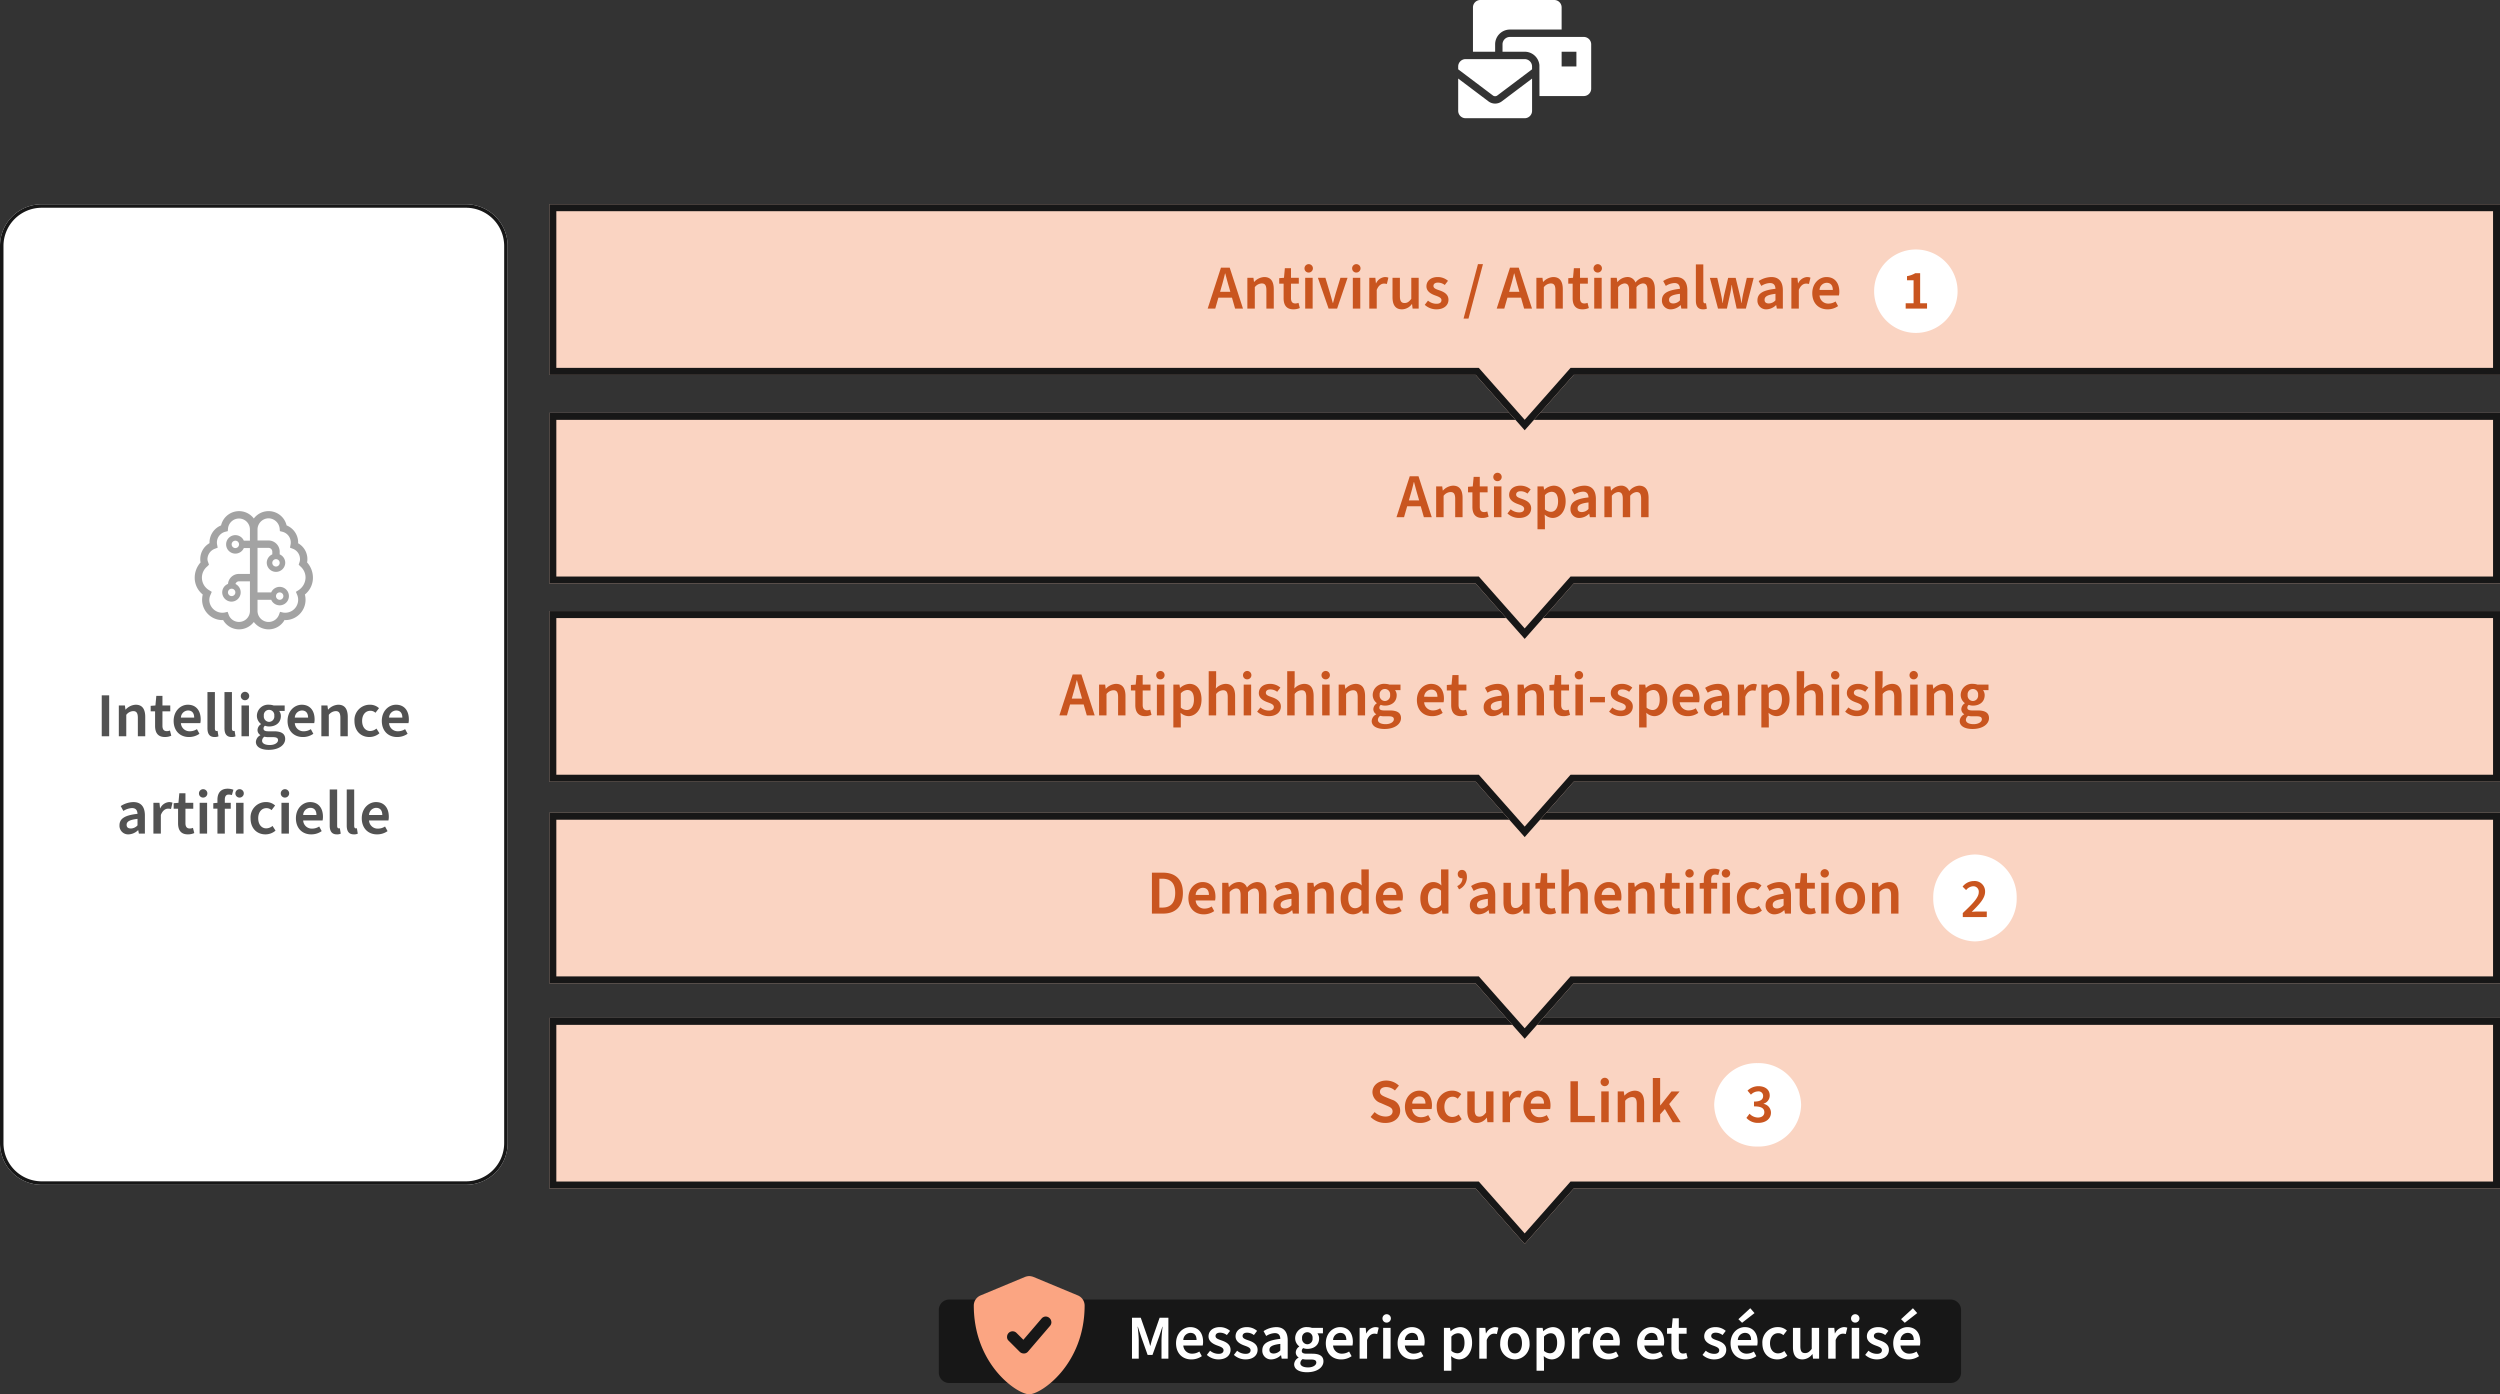
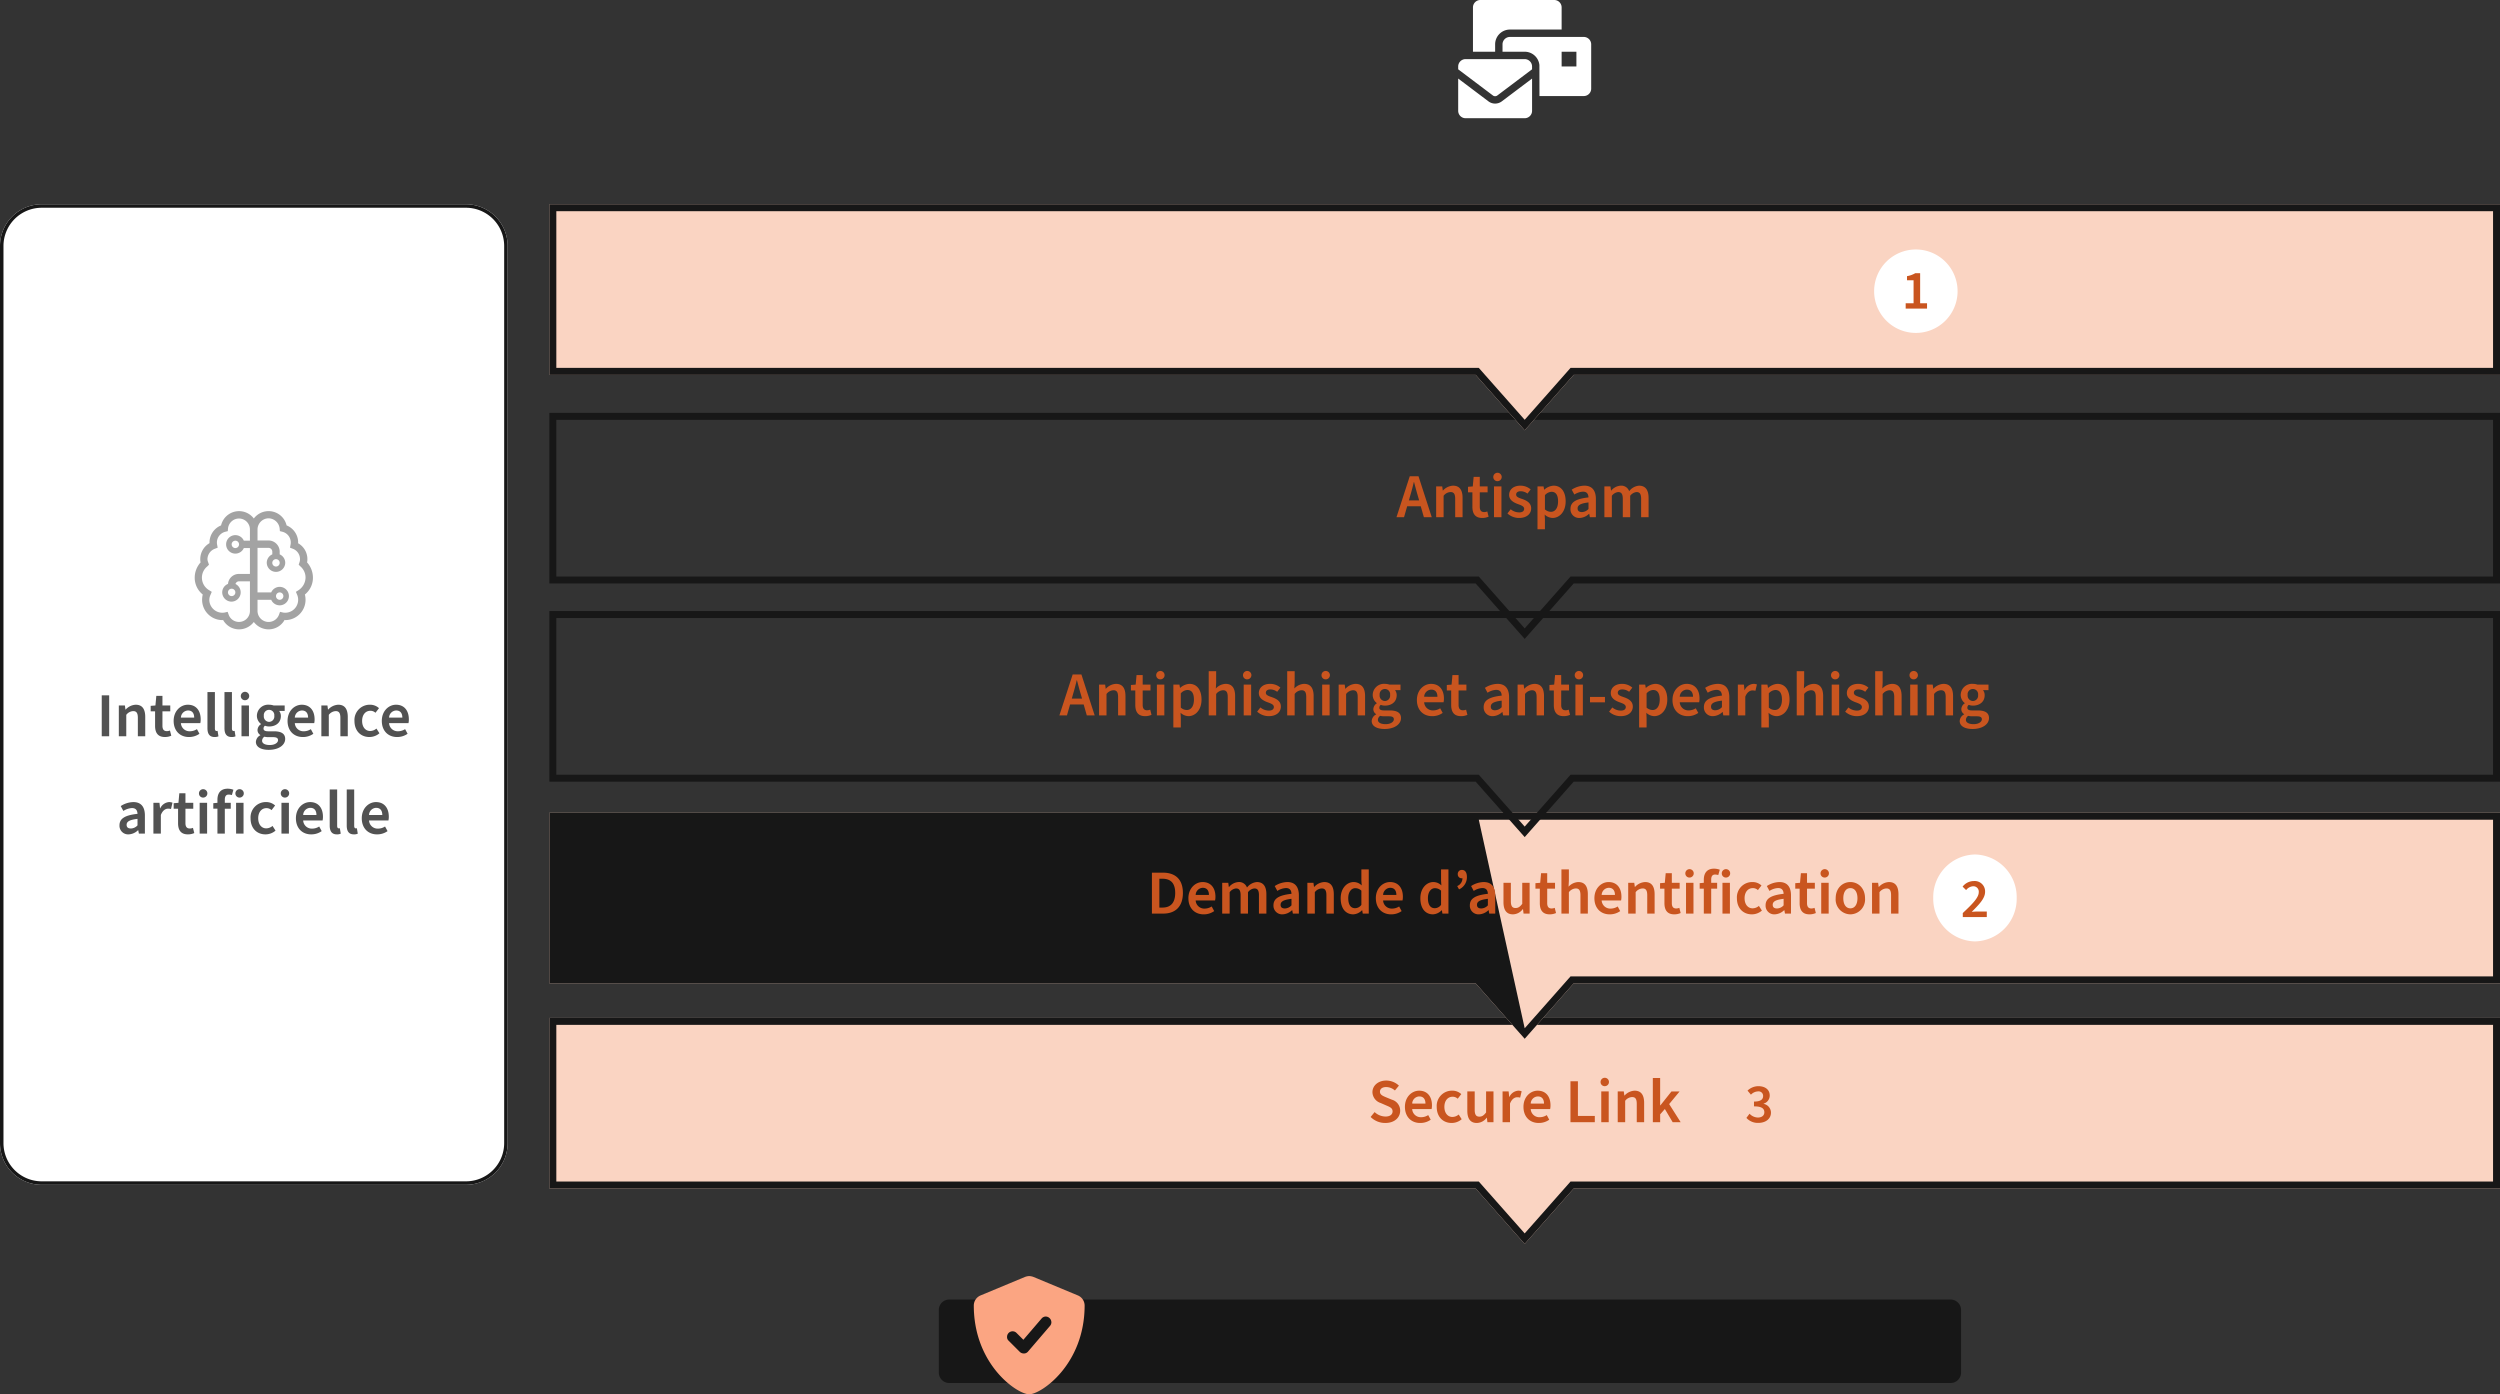
<svg xmlns="http://www.w3.org/2000/svg" width="719" height="401" viewBox="0 0 719 401">
  <rect x="0" y="0" width="719" height="401" fill="#333333" stroke="none" />
  <g transform="translate(-3765 14760.75)">
    <path d="M3,0H291a3,3,0,0,1,3,3V21a3,3,0,0,1-3,3H3a3,3,0,0,1-3-3V3A3,3,0,0,1,3,0Z" transform="translate(4035 -14387)" fill="#171717" />
    <path d="M266.4,49.056H0V0H561V49.056H294.593L280.5,65Z" transform="translate(3923 -14468)" fill="#fad4c2" />
    <path d="M280.5,61.98l13.191-14.925H559V2H2V47.056H267.3L280.5,61.98m0,3.02L266.4,49.056H0V0H561V49.056H294.593Z" transform="translate(3923 -14468)" fill="#171717" />
    <path d="M266.4,49.056H0V0H561V49.056H294.593L280.5,65Z" transform="translate(3923 -14527)" fill="#fad4c2" />
-     <path d="M280.5,61.98l13.191-14.925H559V2H2V47.056H267.3L280.5,61.98m0,3.02L266.4,49.056H0V0H561V49.056H294.593Z" transform="translate(3923 -14527)" fill="#171717" />
-     <path d="M266.4,49.056H0V0H561V49.056H294.593L280.5,65Z" transform="translate(3923 -14585)" fill="#fad4c2" />
+     <path d="M280.5,61.98l13.191-14.925H559V2H2H267.3L280.5,61.98m0,3.02L266.4,49.056H0V0H561V49.056H294.593Z" transform="translate(3923 -14527)" fill="#171717" />
    <path d="M280.5,61.98l13.191-14.925H559V2H2V47.056H267.3L280.5,61.98m0,3.02L266.4,49.056H0V0H561V49.056H294.593Z" transform="translate(3923 -14585)" fill="#171717" />
-     <path d="M266.4,49.056H0V0H561V49.056H294.593L280.5,65Z" transform="translate(3923 -14642)" fill="#fad4c2" />
    <path d="M280.5,61.98l13.191-14.925H559V2H2V47.056H267.3L280.5,61.98m0,3.02L266.4,49.056H0V0H561V49.056H294.593Z" transform="translate(3923 -14642)" fill="#171717" />
    <path d="M266.4,49.056H0V0H561V49.056H294.593L280.5,65Z" transform="translate(3923 -14702)" fill="#fad4c2" />
    <path d="M280.5,61.98l13.191-14.925H559V2H2V47.056H267.3L280.5,61.98m0,3.02L266.4,49.056H0V0H561V49.056H294.593Z" transform="translate(3923 -14702)" fill="#171717" />
    <path d="M12,0H134a12,12,0,0,1,12,12V270a12,12,0,0,1-12,12H12A12,12,0,0,1,0,270V12A12,12,0,0,1,12,0Z" transform="translate(3765 -14702)" fill="#fff" />
    <path d="M12,1A11,11,0,0,0,1,12V270a11,11,0,0,0,11,11H134a11,11,0,0,0,11-11V12A11,11,0,0,0,134,1H12m0-1H134a12,12,0,0,1,12,12V270a12,12,0,0,1-12,12H12A12,12,0,0,1,0,270V12A12,12,0,0,1,12,0Z" transform="translate(3765 -14702)" fill="#171717" />
    <path d="M237.441,18.216c2.664,0,4.248-1.6,4.248-3.51a3.273,3.273,0,0,0-2.376-3.186l-1.584-.648c-.972-.414-1.854-.738-1.854-1.638,0-.846.7-1.35,1.8-1.35a3.859,3.859,0,0,1,2.5.99l1.152-1.4a5.314,5.314,0,0,0-3.654-1.458c-2.3,0-3.96,1.458-3.96,3.348a3.365,3.365,0,0,0,2.376,3.114l1.6.7c1.062.45,1.818.756,1.818,1.692,0,.9-.72,1.494-2.016,1.494a4.646,4.646,0,0,1-3.15-1.278l-1.152,1.4A5.884,5.884,0,0,0,237.441,18.216Zm9.972,0a5.142,5.142,0,0,0,3.06-.936l-.72-1.332a3.712,3.712,0,0,1-2.052.612,2.47,2.47,0,0,1-2.556-2.34h5.58a4.759,4.759,0,0,0,.108-1.08c0-2.484-1.3-4.212-3.69-4.212-2.07,0-4.086,1.764-4.086,4.644C243.057,16.524,244.965,18.216,247.413,18.216Zm-2.268-5.58a2.113,2.113,0,0,1,2.052-2.052c1.152,0,1.764.756,1.764,2.052Zm11.34,5.58a4.4,4.4,0,0,0,2.9-1.08l-.864-1.35a2.852,2.852,0,0,1-1.818.7c-1.35,0-2.3-1.152-2.3-2.9,0-1.764.972-2.916,2.376-2.916a2.084,2.084,0,0,1,1.458.576l1.026-1.332a3.758,3.758,0,0,0-2.592-.99A4.392,4.392,0,0,0,252.2,13.59C252.2,16.524,254.073,18.216,256.485,18.216Zm7.236,0a3.576,3.576,0,0,0,2.844-1.512h.054l.162,1.3h1.746V9.144H266.4v6.048c-.648.846-1.152,1.206-1.926,1.206-.936,0-1.35-.54-1.35-1.98V9.144H261v5.544C261,16.92,261.831,18.216,263.721,18.216ZM271.137,18h2.142V12.636c.522-1.35,1.368-1.818,2.07-1.818a2.929,2.929,0,0,1,.846.108l.432-1.818a2.526,2.526,0,0,0-1.008-.18,3.073,3.073,0,0,0-2.52,1.8h-.054l-.162-1.584h-1.746Zm10.368.216a5.142,5.142,0,0,0,3.06-.936l-.72-1.332a3.712,3.712,0,0,1-2.052.612,2.47,2.47,0,0,1-2.556-2.34h5.58a4.759,4.759,0,0,0,.108-1.08c0-2.484-1.3-4.212-3.69-4.212-2.07,0-4.086,1.764-4.086,4.644C277.149,16.524,279.057,18.216,281.505,18.216Zm-2.268-5.58a2.113,2.113,0,0,1,2.052-2.052c1.152,0,1.764.756,1.764,2.052ZM290.667,18h7V16.2h-4.86V6.228h-2.142Zm8.856,0h2.142V9.144h-2.142ZM300.6,7.632a1.208,1.208,0,1,0-1.278-1.206A1.182,1.182,0,0,0,300.6,7.632ZM304.257,18H306.4V11.844a2.649,2.649,0,0,1,1.98-1.08c.936,0,1.35.522,1.35,1.962V18h2.124V12.456c0-2.232-.828-3.528-2.736-3.528a4.176,4.176,0,0,0-2.9,1.4h-.054L306,9.144h-1.746Zm10.1,0h2.106V15.732l1.35-1.53,2.25,3.8h2.3l-3.312-5.22,3.006-3.636h-2.34l-3.186,4h-.072V5.292h-2.106Z" transform="translate(3926 -14456)" fill="#c9551f" />
    <path d="M170.292,18h3.258c3.492,0,5.652-2.016,5.652-5.94,0-3.906-2.16-5.832-5.76-5.832h-3.15Zm2.142-1.728v-8.3h.864c2.34,0,3.69,1.206,3.69,4.086,0,2.9-1.35,4.212-3.69,4.212Zm12.708,1.944a5.142,5.142,0,0,0,3.06-.936l-.72-1.332a3.712,3.712,0,0,1-2.052.612,2.47,2.47,0,0,1-2.556-2.34h5.58a4.759,4.759,0,0,0,.108-1.08c0-2.484-1.3-4.212-3.69-4.212-2.07,0-4.086,1.764-4.086,4.644C180.786,16.524,182.694,18.216,185.142,18.216Zm-2.268-5.58a2.113,2.113,0,0,1,2.052-2.052c1.152,0,1.764.756,1.764,2.052ZM190.506,18h2.142V11.844a2.65,2.65,0,0,1,1.818-1.08c.9,0,1.332.522,1.332,1.962V18h2.124V11.844a2.65,2.65,0,0,1,1.818-1.08c.918,0,1.332.522,1.332,1.962V18h2.142V12.456c0-2.232-.864-3.528-2.736-3.528a3.98,3.98,0,0,0-2.844,1.584,2.4,2.4,0,0,0-2.448-1.584,3.838,3.838,0,0,0-2.718,1.422h-.054l-.162-1.206h-1.746Zm17.37.216a4.122,4.122,0,0,0,2.7-1.188h.072l.18.972h1.728V12.762c0-2.466-1.116-3.834-3.312-3.834a6.913,6.913,0,0,0-3.636,1.152l.756,1.4a4.981,4.981,0,0,1,2.484-.828c1.188,0,1.548.756,1.584,1.656-3.636.4-5.184,1.368-5.184,3.312A2.485,2.485,0,0,0,207.876,18.216Zm.648-1.692c-.72,0-1.224-.288-1.224-1.044,0-.9.72-1.44,3.132-1.728v1.872A2.637,2.637,0,0,1,208.524,16.524ZM215,18h2.142V11.844a2.649,2.649,0,0,1,1.98-1.08c.936,0,1.35.522,1.35,1.962V18H222.6V12.456c0-2.232-.828-3.528-2.736-3.528a4.176,4.176,0,0,0-2.9,1.4h-.054l-.162-1.188H215Zm13.212.216a3.678,3.678,0,0,0,2.484-1.17h.072l.162.954h1.728V5.292h-2.124V8.478l.09,1.422a3.253,3.253,0,0,0-2.3-.972c-1.944,0-3.744,1.764-3.744,4.662C224.58,16.506,226,18.216,228.216,18.216Zm.522-1.764c-1.26,0-1.98-.99-1.98-2.9,0-1.818.918-2.862,2.016-2.862a2.5,2.5,0,0,1,1.764.72V15.48A2.245,2.245,0,0,1,228.738,16.452Zm10.314,1.764a5.142,5.142,0,0,0,3.06-.936l-.72-1.332a3.712,3.712,0,0,1-2.052.612,2.47,2.47,0,0,1-2.556-2.34h5.58a4.759,4.759,0,0,0,.108-1.08c0-2.484-1.3-4.212-3.69-4.212-2.07,0-4.086,1.764-4.086,4.644C234.7,16.524,236.6,18.216,239.052,18.216Zm-2.268-5.58a2.113,2.113,0,0,1,2.052-2.052c1.152,0,1.764.756,1.764,2.052Zm14.346,5.58a3.678,3.678,0,0,0,2.484-1.17h.072l.162.954h1.728V5.292h-2.124V8.478l.09,1.422a3.253,3.253,0,0,0-2.3-.972c-1.944,0-3.744,1.764-3.744,4.662C247.494,16.506,248.916,18.216,251.13,18.216Zm.522-1.764c-1.26,0-1.98-.99-1.98-2.9,0-1.818.918-2.862,2.016-2.862a2.5,2.5,0,0,1,1.764.72V15.48A2.245,2.245,0,0,1,251.652,16.452Zm6.966-5.418a3.815,3.815,0,0,0,2.268-3.564c0-1.278-.5-2.034-1.44-2.034a1.16,1.16,0,0,0-1.188,1.278,1.12,1.12,0,0,0,1.188,1.134.5.5,0,0,0,.162-.018,2.433,2.433,0,0,1-1.512,2.25Zm5.742,7.182a4.122,4.122,0,0,0,2.7-1.188h.072l.18.972h1.728V12.762c0-2.466-1.116-3.834-3.312-3.834a6.914,6.914,0,0,0-3.636,1.152l.756,1.4a4.981,4.981,0,0,1,2.484-.828c1.188,0,1.548.756,1.584,1.656-3.636.4-5.184,1.368-5.184,3.312A2.485,2.485,0,0,0,264.36,18.216Zm.648-1.692c-.72,0-1.224-.288-1.224-1.044,0-.9.72-1.44,3.132-1.728v1.872A2.637,2.637,0,0,1,265.008,16.524Zm9.108,1.692A3.576,3.576,0,0,0,276.96,16.7h.054l.162,1.3h1.746V9.144H276.8v6.048c-.648.846-1.152,1.206-1.926,1.206-.936,0-1.35-.54-1.35-1.98V9.144H271.4v5.544C271.4,16.92,272.226,18.216,274.116,18.216Zm10.566,0a4.484,4.484,0,0,0,1.836-.378l-.378-1.494a2.382,2.382,0,0,1-.918.18c-.828,0-1.242-.5-1.242-1.53V10.836h2.25V9.144h-2.25V6.39h-1.764l-.252,2.754-1.368.108v1.584h1.26v4.158C281.856,16.92,282.612,18.216,284.682,18.216ZM288.066,18h2.142V11.844a2.649,2.649,0,0,1,1.98-1.08c.936,0,1.35.522,1.35,1.962V18h2.124V12.456c0-2.232-.828-3.528-2.736-3.528a4.047,4.047,0,0,0-2.808,1.332l.09-1.692V5.292h-2.142Zm13.842.216a5.142,5.142,0,0,0,3.06-.936l-.72-1.332a3.712,3.712,0,0,1-2.052.612,2.47,2.47,0,0,1-2.556-2.34h5.58a4.759,4.759,0,0,0,.108-1.08c0-2.484-1.3-4.212-3.69-4.212-2.07,0-4.086,1.764-4.086,4.644C297.552,16.524,299.46,18.216,301.908,18.216Zm-2.268-5.58a2.113,2.113,0,0,1,2.052-2.052c1.152,0,1.764.756,1.764,2.052ZM307.272,18h2.142V11.844a2.649,2.649,0,0,1,1.98-1.08c.936,0,1.35.522,1.35,1.962V18h2.124V12.456c0-2.232-.828-3.528-2.736-3.528a4.176,4.176,0,0,0-2.9,1.4h-.054l-.162-1.188h-1.746Zm13.248.216a4.484,4.484,0,0,0,1.836-.378l-.378-1.494a2.382,2.382,0,0,1-.918.18c-.828,0-1.242-.5-1.242-1.53V10.836h2.25V9.144h-2.25V6.39h-1.764L317.8,9.144l-1.368.108v1.584h1.26v4.158C317.694,16.92,318.45,18.216,320.52,18.216ZM323.9,18h2.142V9.144H323.9Zm1.08-10.368a1.208,1.208,0,1,0-1.278-1.206A1.182,1.182,0,0,0,324.984,7.632ZM329.016,18h2.124V10.836h1.71V9.144h-1.71v-.9c0-1.008.378-1.476,1.116-1.476a3.464,3.464,0,0,1,.918.144l.432-1.53a4.823,4.823,0,0,0-1.638-.306c-2.106,0-2.952,1.368-2.952,3.2v.864l-1.188.108v1.584h1.188Zm5.364,0h2.142V9.144H334.38Zm1.08-10.368a1.208,1.208,0,1,0-1.278-1.206A1.182,1.182,0,0,0,335.46,7.632Zm7.362,10.584a4.4,4.4,0,0,0,2.9-1.08l-.864-1.35a2.852,2.852,0,0,1-1.818.7c-1.35,0-2.3-1.152-2.3-2.9,0-1.764.972-2.916,2.376-2.916a2.084,2.084,0,0,1,1.458.576l1.026-1.332A3.759,3.759,0,0,0,343,8.928a4.392,4.392,0,0,0-4.464,4.662C338.538,16.524,340.41,18.216,342.822,18.216Zm6.588,0a4.122,4.122,0,0,0,2.7-1.188h.072l.18.972h1.728V12.762c0-2.466-1.116-3.834-3.312-3.834a6.914,6.914,0,0,0-3.636,1.152l.756,1.4a4.981,4.981,0,0,1,2.484-.828c1.188,0,1.548.756,1.584,1.656-3.636.4-5.184,1.368-5.184,3.312A2.485,2.485,0,0,0,349.41,18.216Zm.648-1.692c-.72,0-1.224-.288-1.224-1.044,0-.9.72-1.44,3.132-1.728v1.872A2.637,2.637,0,0,1,350.058,16.524Zm9.342,1.692a4.484,4.484,0,0,0,1.836-.378l-.378-1.494a2.382,2.382,0,0,1-.918.18c-.828,0-1.242-.5-1.242-1.53V10.836h2.25V9.144H358.7V6.39h-1.764l-.252,2.754-1.368.108v1.584h1.26v4.158C356.574,16.92,357.33,18.216,359.4,18.216ZM362.784,18h2.142V9.144h-2.142Zm1.08-10.368a1.208,1.208,0,1,0-1.278-1.206A1.182,1.182,0,0,0,363.864,7.632Zm7.308,10.584a4.283,4.283,0,0,0,4.212-4.626c0-2.952-2.016-4.662-4.212-4.662-2.214,0-4.23,1.71-4.23,4.662A4.286,4.286,0,0,0,371.172,18.216Zm0-1.728c-1.278,0-2.034-1.152-2.034-2.9,0-1.764.756-2.916,2.034-2.916s2.034,1.152,2.034,2.916C373.206,15.336,372.45,16.488,371.172,16.488ZM377.4,18h2.142V11.844a2.649,2.649,0,0,1,1.98-1.08c.936,0,1.35.522,1.35,1.962V18H385V12.456c0-2.232-.828-3.528-2.736-3.528a4.176,4.176,0,0,0-2.9,1.4h-.054l-.162-1.188H377.4Z" transform="translate(3926 -14516)" fill="#c9551f" />
    <path d="M147.639,11.772c.378-1.242.72-2.574,1.026-3.87h.072c.342,1.278.684,2.628,1.062,3.87l.4,1.4h-2.952ZM143.679,18h2.178l.9-3.15h3.906l.9,3.15h2.268L150.015,6.228H147.5Zm11.412,0h2.142V11.844a2.649,2.649,0,0,1,1.98-1.08c.936,0,1.35.522,1.35,1.962V18h2.124V12.456c0-2.232-.828-3.528-2.736-3.528a4.176,4.176,0,0,0-2.9,1.4H157l-.162-1.188h-1.746Zm13.248.216a4.484,4.484,0,0,0,1.836-.378l-.378-1.494a2.382,2.382,0,0,1-.918.18c-.828,0-1.242-.5-1.242-1.53V10.836h2.25V9.144h-2.25V6.39h-1.764l-.252,2.754-1.368.108v1.584h1.26v4.158C165.513,16.92,166.269,18.216,168.339,18.216ZM171.723,18h2.142V9.144h-2.142ZM172.8,7.632a1.208,1.208,0,1,0-1.278-1.206A1.182,1.182,0,0,0,172.8,7.632Zm3.654,13.842H178.6V18.72l-.072-1.476a3.5,3.5,0,0,0,2.268.972c1.962,0,3.762-1.746,3.762-4.77,0-2.736-1.278-4.518-3.474-4.518a4.353,4.353,0,0,0-2.664,1.152h-.054l-.162-.936h-1.746Zm3.87-5.022a2.666,2.666,0,0,1-1.728-.7V11.664a2.689,2.689,0,0,1,1.89-.972c1.314,0,1.89,1.026,1.89,2.772C182.379,15.444,181.479,16.452,180.327,16.452Zm6.3,1.548h2.142V11.844a2.649,2.649,0,0,1,1.98-1.08c.936,0,1.35.522,1.35,1.962V18h2.124V12.456c0-2.232-.828-3.528-2.736-3.528a4.047,4.047,0,0,0-2.808,1.332l.09-1.692V5.292h-2.142Zm10.062,0h2.142V9.144h-2.142Zm1.08-10.368a1.208,1.208,0,1,0-1.278-1.206A1.182,1.182,0,0,0,197.769,7.632Zm6.138,10.584c2.25,0,3.474-1.224,3.474-2.754s-1.206-2.232-2.574-2.7c-1.116-.378-1.746-.63-1.746-1.278,0-.522.4-.954,1.278-.954a3.225,3.225,0,0,1,1.98.684l.918-1.206a4.47,4.47,0,0,0-2.952-1.08c-1.98,0-3.24,1.116-3.24,2.664,0,1.4,1.188,2.142,2.466,2.61.99.36,1.854.648,1.854,1.386,0,.594-.45,1.026-1.386,1.026a3.779,3.779,0,0,1-2.484-.9l-.936,1.206A4.931,4.931,0,0,0,203.907,18.216ZM209.2,18h2.142V11.844a2.649,2.649,0,0,1,1.98-1.08c.936,0,1.35.522,1.35,1.962V18H216.8V12.456c0-2.232-.828-3.528-2.736-3.528a4.047,4.047,0,0,0-2.808,1.332l.09-1.692V5.292H209.2Zm10.062,0H221.4V9.144h-2.142Zm1.08-10.368a1.208,1.208,0,1,0-1.278-1.206A1.182,1.182,0,0,0,220.341,7.632ZM224,18h2.142V11.844a2.649,2.649,0,0,1,1.98-1.08c.936,0,1.35.522,1.35,1.962V18h2.124V12.456c0-2.232-.828-3.528-2.736-3.528a4.176,4.176,0,0,0-2.9,1.4H225.9l-.162-1.188H224Zm13.194,3.906c2.9,0,4.734-1.386,4.734-3.132,0-1.53-1.134-2.2-3.24-2.2h-1.566c-1.062,0-1.422-.288-1.422-.774a.99.99,0,0,1,.414-.828,3.534,3.534,0,0,0,1.188.216c1.872,0,3.384-1.044,3.384-3.006a2.354,2.354,0,0,0-.486-1.458h1.584V9.144h-3.168a4.1,4.1,0,0,0-1.314-.216,3.238,3.238,0,0,0-3.51,3.186,2.945,2.945,0,0,0,1.17,2.34v.072a2.1,2.1,0,0,0-.99,1.638,1.675,1.675,0,0,0,.81,1.476v.072A2.277,2.277,0,0,0,233.5,19.6C233.5,21.15,235.083,21.906,237.189,21.906Zm.108-8.046a1.557,1.557,0,0,1-1.512-1.746,1.516,1.516,0,1,1,3.006,0A1.544,1.544,0,0,1,237.3,13.86Zm.216,6.66c-1.368,0-2.232-.45-2.232-1.242a1.433,1.433,0,0,1,.666-1.152,4.679,4.679,0,0,0,1.206.126h1.188c.99,0,1.53.2,1.53.864C239.871,19.872,238.917,20.52,237.513,20.52Zm13.338-2.3a5.142,5.142,0,0,0,3.06-.936l-.72-1.332a3.712,3.712,0,0,1-2.052.612,2.47,2.47,0,0,1-2.556-2.34h5.58a4.759,4.759,0,0,0,.108-1.08c0-2.484-1.3-4.212-3.69-4.212-2.07,0-4.086,1.764-4.086,4.644C246.5,16.524,248.4,18.216,250.851,18.216Zm-2.268-5.58a2.113,2.113,0,0,1,2.052-2.052c1.152,0,1.764.756,1.764,2.052Zm10.6,5.58a4.484,4.484,0,0,0,1.836-.378l-.378-1.494a2.382,2.382,0,0,1-.918.18c-.828,0-1.242-.5-1.242-1.53V10.836h2.25V9.144h-2.25V6.39h-1.764l-.252,2.754-1.368.108v1.584h1.26v4.158C256.359,16.92,257.115,18.216,259.185,18.216Zm9.144,0a4.122,4.122,0,0,0,2.7-1.188h.072l.18.972h1.728V12.762c0-2.466-1.116-3.834-3.312-3.834a6.914,6.914,0,0,0-3.636,1.152l.756,1.4a4.981,4.981,0,0,1,2.484-.828c1.188,0,1.548.756,1.584,1.656-3.636.4-5.184,1.368-5.184,3.312A2.485,2.485,0,0,0,268.329,18.216Zm.648-1.692c-.72,0-1.224-.288-1.224-1.044,0-.9.72-1.44,3.132-1.728v1.872A2.637,2.637,0,0,1,268.977,16.524ZM275.457,18H277.6V11.844a2.649,2.649,0,0,1,1.98-1.08c.936,0,1.35.522,1.35,1.962V18h2.124V12.456c0-2.232-.828-3.528-2.736-3.528a4.176,4.176,0,0,0-2.9,1.4h-.054L277.2,9.144h-1.746Zm13.248.216a4.484,4.484,0,0,0,1.836-.378l-.378-1.494a2.382,2.382,0,0,1-.918.18c-.828,0-1.242-.5-1.242-1.53V10.836h2.25V9.144H288V6.39h-1.764l-.252,2.754-1.368.108v1.584h1.26v4.158C285.879,16.92,286.635,18.216,288.705,18.216ZM292.089,18h2.142V9.144h-2.142Zm1.08-10.368a1.208,1.208,0,1,0-1.278-1.206A1.182,1.182,0,0,0,293.169,7.632Zm3.114,6.606h4.3V12.69h-4.3Zm8.838,3.978c2.25,0,3.474-1.224,3.474-2.754s-1.206-2.232-2.574-2.7c-1.116-.378-1.746-.63-1.746-1.278,0-.522.4-.954,1.278-.954a3.224,3.224,0,0,1,1.98.684l.918-1.206a4.47,4.47,0,0,0-2.952-1.08c-1.98,0-3.24,1.116-3.24,2.664,0,1.4,1.188,2.142,2.466,2.61.99.36,1.854.648,1.854,1.386,0,.594-.45,1.026-1.386,1.026a3.779,3.779,0,0,1-2.484-.9l-.936,1.206A4.931,4.931,0,0,0,305.121,18.216Zm5.292,3.258h2.142V18.72l-.072-1.476a3.5,3.5,0,0,0,2.268.972c1.962,0,3.762-1.746,3.762-4.77,0-2.736-1.278-4.518-3.474-4.518a4.353,4.353,0,0,0-2.664,1.152h-.054l-.162-.936h-1.746Zm3.87-5.022a2.666,2.666,0,0,1-1.728-.7V11.664a2.689,2.689,0,0,1,1.89-.972c1.314,0,1.89,1.026,1.89,2.772C316.335,15.444,315.435,16.452,314.283,16.452Zm10.08,1.764a5.142,5.142,0,0,0,3.06-.936l-.72-1.332a3.712,3.712,0,0,1-2.052.612,2.47,2.47,0,0,1-2.556-2.34h5.58a4.759,4.759,0,0,0,.108-1.08c0-2.484-1.3-4.212-3.69-4.212-2.07,0-4.086,1.764-4.086,4.644C320.007,16.524,321.915,18.216,324.363,18.216Zm-2.268-5.58a2.113,2.113,0,0,1,2.052-2.052c1.152,0,1.764.756,1.764,2.052Zm9.576,5.58a4.122,4.122,0,0,0,2.7-1.188h.072l.18.972h1.728V12.762c0-2.466-1.116-3.834-3.312-3.834A6.914,6.914,0,0,0,329.4,10.08l.756,1.4a4.981,4.981,0,0,1,2.484-.828c1.188,0,1.548.756,1.584,1.656-3.636.4-5.184,1.368-5.184,3.312A2.485,2.485,0,0,0,331.671,18.216Zm.648-1.692c-.72,0-1.224-.288-1.224-1.044,0-.9.72-1.44,3.132-1.728v1.872A2.637,2.637,0,0,1,332.319,16.524ZM338.8,18h2.142V12.636c.522-1.35,1.368-1.818,2.07-1.818a2.929,2.929,0,0,1,.846.108l.432-1.818a2.526,2.526,0,0,0-1.008-.18,3.073,3.073,0,0,0-2.52,1.8h-.054l-.162-1.584H338.8Zm6.768,3.474h2.142V18.72l-.072-1.476a3.5,3.5,0,0,0,2.268.972c1.962,0,3.762-1.746,3.762-4.77,0-2.736-1.278-4.518-3.474-4.518a4.353,4.353,0,0,0-2.664,1.152h-.054l-.162-.936h-1.746Zm3.87-5.022a2.666,2.666,0,0,1-1.728-.7V11.664a2.689,2.689,0,0,1,1.89-.972c1.314,0,1.89,1.026,1.89,2.772C351.489,15.444,350.589,16.452,349.437,16.452Zm6.3,1.548h2.142V11.844a2.649,2.649,0,0,1,1.98-1.08c.936,0,1.35.522,1.35,1.962V18h2.124V12.456c0-2.232-.828-3.528-2.736-3.528a4.047,4.047,0,0,0-2.808,1.332l.09-1.692V5.292h-2.142ZM365.8,18h2.142V9.144H365.8Zm1.08-10.368A1.208,1.208,0,1,0,365.6,6.426,1.182,1.182,0,0,0,366.879,7.632Zm6.138,10.584c2.25,0,3.474-1.224,3.474-2.754s-1.206-2.232-2.574-2.7c-1.116-.378-1.746-.63-1.746-1.278,0-.522.4-.954,1.278-.954a3.224,3.224,0,0,1,1.98.684l.918-1.206a4.47,4.47,0,0,0-2.952-1.08c-1.98,0-3.24,1.116-3.24,2.664,0,1.4,1.188,2.142,2.466,2.61.99.36,1.854.648,1.854,1.386,0,.594-.45,1.026-1.386,1.026a3.779,3.779,0,0,1-2.484-.9l-.936,1.206A4.931,4.931,0,0,0,373.017,18.216ZM378.309,18h2.142V11.844a2.649,2.649,0,0,1,1.98-1.08c.936,0,1.35.522,1.35,1.962V18H385.9V12.456c0-2.232-.828-3.528-2.736-3.528a4.047,4.047,0,0,0-2.808,1.332l.09-1.692V5.292h-2.142Zm10.062,0h2.142V9.144h-2.142Zm1.08-10.368a1.208,1.208,0,1,0-1.278-1.206A1.182,1.182,0,0,0,389.451,7.632ZM393.105,18h2.142V11.844a2.649,2.649,0,0,1,1.98-1.08c.936,0,1.35.522,1.35,1.962V18H400.7V12.456c0-2.232-.828-3.528-2.736-3.528a4.176,4.176,0,0,0-2.9,1.4h-.054l-.162-1.188h-1.746ZM406.3,21.906c2.9,0,4.734-1.386,4.734-3.132,0-1.53-1.134-2.2-3.24-2.2h-1.566c-1.062,0-1.422-.288-1.422-.774a.99.99,0,0,1,.414-.828,3.534,3.534,0,0,0,1.188.216c1.872,0,3.384-1.044,3.384-3.006a2.354,2.354,0,0,0-.486-1.458h1.584V9.144h-3.168a4.1,4.1,0,0,0-1.314-.216,3.238,3.238,0,0,0-3.51,3.186,2.945,2.945,0,0,0,1.17,2.34v.072a2.1,2.1,0,0,0-.99,1.638,1.675,1.675,0,0,0,.81,1.476v.072a2.277,2.277,0,0,0-1.278,1.89C402.609,21.15,404.193,21.906,406.3,21.906Zm.108-8.046a1.557,1.557,0,0,1-1.512-1.746,1.516,1.516,0,1,1,3.006,0A1.544,1.544,0,0,1,406.407,13.86Zm.216,6.66c-1.368,0-2.232-.45-2.232-1.242a1.433,1.433,0,0,1,.666-1.152,4.679,4.679,0,0,0,1.206.126h1.188c.99,0,1.53.2,1.53.864C408.981,19.872,408.027,20.52,406.623,20.52Z" transform="translate(3926 -14573)" fill="#c9551f" />
    <path d="M244.587,11.772c.378-1.242.72-2.574,1.026-3.87h.072c.342,1.278.684,2.628,1.062,3.87l.4,1.4h-2.952ZM240.627,18H242.8l.9-3.15h3.906l.9,3.15h2.268L246.963,6.228h-2.52Zm11.412,0h2.142V11.844a2.649,2.649,0,0,1,1.98-1.08c.936,0,1.35.522,1.35,1.962V18h2.124V12.456c0-2.232-.828-3.528-2.736-3.528a4.176,4.176,0,0,0-2.9,1.4h-.054l-.162-1.188h-1.746Zm13.248.216a4.484,4.484,0,0,0,1.836-.378l-.378-1.494a2.382,2.382,0,0,1-.918.18c-.828,0-1.242-.5-1.242-1.53V10.836h2.25V9.144h-2.25V6.39h-1.764l-.252,2.754-1.368.108v1.584h1.26v4.158C262.461,16.92,263.217,18.216,265.287,18.216ZM268.671,18h2.142V9.144h-2.142Zm1.08-10.368a1.208,1.208,0,1,0-1.278-1.206A1.182,1.182,0,0,0,269.751,7.632Zm6.138,10.584c2.25,0,3.474-1.224,3.474-2.754s-1.206-2.232-2.574-2.7c-1.116-.378-1.746-.63-1.746-1.278,0-.522.4-.954,1.278-.954a3.224,3.224,0,0,1,1.98.684l.918-1.206a4.47,4.47,0,0,0-2.952-1.08c-1.98,0-3.24,1.116-3.24,2.664,0,1.4,1.188,2.142,2.466,2.61.99.36,1.854.648,1.854,1.386,0,.594-.45,1.026-1.386,1.026a3.779,3.779,0,0,1-2.484-.9l-.936,1.206A4.931,4.931,0,0,0,275.889,18.216Zm5.292,3.258h2.142V18.72l-.072-1.476a3.5,3.5,0,0,0,2.268.972c1.962,0,3.762-1.746,3.762-4.77,0-2.736-1.278-4.518-3.474-4.518a4.353,4.353,0,0,0-2.664,1.152h-.054l-.162-.936h-1.746Zm3.87-5.022a2.666,2.666,0,0,1-1.728-.7V11.664a2.689,2.689,0,0,1,1.89-.972c1.314,0,1.89,1.026,1.89,2.772C287.1,15.444,286.2,16.452,285.051,16.452Zm8.244,1.764a4.122,4.122,0,0,0,2.7-1.188h.072l.18.972h1.728V12.762c0-2.466-1.116-3.834-3.312-3.834a6.914,6.914,0,0,0-3.636,1.152l.756,1.4a4.981,4.981,0,0,1,2.484-.828c1.188,0,1.548.756,1.584,1.656-3.636.4-5.184,1.368-5.184,3.312A2.485,2.485,0,0,0,293.295,18.216Zm.648-1.692c-.72,0-1.224-.288-1.224-1.044,0-.9.72-1.44,3.132-1.728v1.872A2.637,2.637,0,0,1,293.943,16.524ZM300.423,18h2.142V11.844a2.65,2.65,0,0,1,1.818-1.08c.9,0,1.332.522,1.332,1.962V18h2.124V11.844a2.65,2.65,0,0,1,1.818-1.08c.918,0,1.332.522,1.332,1.962V18h2.142V12.456c0-2.232-.864-3.528-2.736-3.528a3.98,3.98,0,0,0-2.844,1.584A2.4,2.4,0,0,0,305.1,8.928a3.838,3.838,0,0,0-2.718,1.422h-.054l-.162-1.206h-1.746Z" transform="translate(3926 -14630)" fill="#c9551f" />
-     <path d="M84.559,18H86.5V12.636a33.392,33.392,0,0,0-.324-3.816h.072l.936,2.844,1.872,5.256h1.4l1.908-5.256.936-2.844h.072a33.392,33.392,0,0,0-.324,3.816V18h1.98V6.228h-2.52L90.5,11.988c-.252.756-.432,1.44-.648,2.3h-.072c-.216-.864-.432-1.548-.684-2.3l-2.016-5.76h-2.52Zm17.028.216a5.142,5.142,0,0,0,3.06-.936l-.72-1.332a3.712,3.712,0,0,1-2.052.612,2.47,2.47,0,0,1-2.556-2.34h5.58a4.759,4.759,0,0,0,.108-1.08c0-2.484-1.3-4.212-3.69-4.212-2.07,0-4.086,1.764-4.086,4.644C97.231,16.524,99.139,18.216,101.587,18.216Zm-2.268-5.58a2.113,2.113,0,0,1,2.052-2.052c1.152,0,1.764.756,1.764,2.052Zm10.116,5.58c2.25,0,3.474-1.224,3.474-2.754s-1.206-2.232-2.574-2.7c-1.116-.378-1.746-.63-1.746-1.278,0-.522.4-.954,1.278-.954a3.225,3.225,0,0,1,1.98.684l.918-1.206a4.47,4.47,0,0,0-2.952-1.08c-1.98,0-3.24,1.116-3.24,2.664,0,1.4,1.188,2.142,2.466,2.61.99.36,1.854.648,1.854,1.386,0,.594-.45,1.026-1.386,1.026a3.779,3.779,0,0,1-2.484-.9l-.936,1.206A4.931,4.931,0,0,0,109.435,18.216Zm7.776,0c2.25,0,3.474-1.224,3.474-2.754s-1.206-2.232-2.574-2.7c-1.116-.378-1.746-.63-1.746-1.278,0-.522.4-.954,1.278-.954a3.225,3.225,0,0,1,1.98.684l.918-1.206a4.47,4.47,0,0,0-2.952-1.08c-1.98,0-3.24,1.116-3.24,2.664,0,1.4,1.188,2.142,2.466,2.61.99.36,1.854.648,1.854,1.386,0,.594-.45,1.026-1.386,1.026a3.779,3.779,0,0,1-2.484-.9l-.936,1.206A4.931,4.931,0,0,0,117.211,18.216Zm7.452,0a4.122,4.122,0,0,0,2.7-1.188h.072l.18.972h1.728V12.762c0-2.466-1.116-3.834-3.312-3.834A6.913,6.913,0,0,0,122.4,10.08l.756,1.4a4.981,4.981,0,0,1,2.484-.828c1.188,0,1.548.756,1.584,1.656-3.636.4-5.184,1.368-5.184,3.312A2.485,2.485,0,0,0,124.663,18.216Zm.648-1.692c-.72,0-1.224-.288-1.224-1.044,0-.9.72-1.44,3.132-1.728v1.872A2.637,2.637,0,0,1,125.311,16.524Zm9.576,5.382c2.9,0,4.734-1.386,4.734-3.132,0-1.53-1.134-2.2-3.24-2.2h-1.566c-1.062,0-1.422-.288-1.422-.774a.99.99,0,0,1,.414-.828,3.534,3.534,0,0,0,1.188.216c1.872,0,3.384-1.044,3.384-3.006a2.354,2.354,0,0,0-.486-1.458h1.584V9.144h-3.168a4.1,4.1,0,0,0-1.314-.216,3.238,3.238,0,0,0-3.51,3.186,2.945,2.945,0,0,0,1.17,2.34v.072a2.1,2.1,0,0,0-.99,1.638,1.675,1.675,0,0,0,.81,1.476v.072A2.277,2.277,0,0,0,131.2,19.6C131.2,21.15,132.781,21.906,134.887,21.906Zm.108-8.046a1.557,1.557,0,0,1-1.512-1.746,1.516,1.516,0,1,1,3.006,0A1.544,1.544,0,0,1,134.995,13.86Zm.216,6.66c-1.368,0-2.232-.45-2.232-1.242a1.433,1.433,0,0,1,.666-1.152,4.679,4.679,0,0,0,1.206.126h1.188c.99,0,1.53.2,1.53.864C137.569,19.872,136.615,20.52,135.211,20.52Zm9.45-2.3a5.142,5.142,0,0,0,3.06-.936L147,15.948a3.712,3.712,0,0,1-2.052.612,2.47,2.47,0,0,1-2.556-2.34h5.58a4.759,4.759,0,0,0,.108-1.08c0-2.484-1.3-4.212-3.69-4.212-2.07,0-4.086,1.764-4.086,4.644C140.3,16.524,142.213,18.216,144.661,18.216Zm-2.268-5.58a2.113,2.113,0,0,1,2.052-2.052c1.152,0,1.764.756,1.764,2.052ZM150.025,18h2.142V12.636c.522-1.35,1.368-1.818,2.07-1.818a2.929,2.929,0,0,1,.846.108l.432-1.818a2.526,2.526,0,0,0-1.008-.18,3.073,3.073,0,0,0-2.52,1.8h-.054l-.162-1.584h-1.746Zm6.768,0h2.142V9.144h-2.142Zm1.08-10.368A1.208,1.208,0,1,0,156.6,6.426,1.182,1.182,0,0,0,157.873,7.632Zm7.434,10.584a5.142,5.142,0,0,0,3.06-.936l-.72-1.332a3.712,3.712,0,0,1-2.052.612,2.47,2.47,0,0,1-2.556-2.34h5.58a4.759,4.759,0,0,0,.108-1.08c0-2.484-1.3-4.212-3.69-4.212-2.07,0-4.086,1.764-4.086,4.644C160.951,16.524,162.859,18.216,165.307,18.216Zm-2.268-5.58a2.113,2.113,0,0,1,2.052-2.052c1.152,0,1.764.756,1.764,2.052Zm11.232,8.838h2.142V18.72l-.072-1.476a3.5,3.5,0,0,0,2.268.972c1.962,0,3.762-1.746,3.762-4.77,0-2.736-1.278-4.518-3.474-4.518a4.353,4.353,0,0,0-2.664,1.152h-.054l-.162-.936h-1.746Zm3.87-5.022a2.666,2.666,0,0,1-1.728-.7V11.664a2.689,2.689,0,0,1,1.89-.972c1.314,0,1.89,1.026,1.89,2.772C180.193,15.444,179.293,16.452,178.141,16.452Zm6.3,1.548h2.142V12.636c.522-1.35,1.368-1.818,2.07-1.818a2.929,2.929,0,0,1,.846.108l.432-1.818a2.526,2.526,0,0,0-1.008-.18,3.073,3.073,0,0,0-2.52,1.8h-.054l-.162-1.584h-1.746Zm10.242.216A4.283,4.283,0,0,0,198.9,13.59c0-2.952-2.016-4.662-4.212-4.662-2.214,0-4.23,1.71-4.23,4.662A4.286,4.286,0,0,0,194.683,18.216Zm0-1.728c-1.278,0-2.034-1.152-2.034-2.9,0-1.764.756-2.916,2.034-2.916s2.034,1.152,2.034,2.916C196.717,15.336,195.961,16.488,194.683,16.488Zm6.228,4.986h2.142V18.72l-.072-1.476a3.5,3.5,0,0,0,2.268.972c1.962,0,3.762-1.746,3.762-4.77,0-2.736-1.278-4.518-3.474-4.518a4.353,4.353,0,0,0-2.664,1.152h-.054l-.162-.936h-1.746Zm3.87-5.022a2.666,2.666,0,0,1-1.728-.7V11.664a2.689,2.689,0,0,1,1.89-.972c1.314,0,1.89,1.026,1.89,2.772C206.833,15.444,205.933,16.452,204.781,16.452Zm6.3,1.548h2.142V12.636c.522-1.35,1.368-1.818,2.07-1.818a2.929,2.929,0,0,1,.846.108l.432-1.818a2.526,2.526,0,0,0-1.008-.18,3.073,3.073,0,0,0-2.52,1.8h-.054l-.162-1.584h-1.746Zm10.368.216a5.142,5.142,0,0,0,3.06-.936l-.72-1.332a3.712,3.712,0,0,1-2.052.612,2.47,2.47,0,0,1-2.556-2.34h5.58a4.759,4.759,0,0,0,.108-1.08c0-2.484-1.3-4.212-3.69-4.212-2.07,0-4.086,1.764-4.086,4.644C217.093,16.524,219,18.216,221.449,18.216Zm-2.268-5.58a2.113,2.113,0,0,1,2.052-2.052c1.152,0,1.764.756,1.764,2.052Zm15.012,5.58a5.142,5.142,0,0,0,3.06-.936l-.72-1.332a3.712,3.712,0,0,1-2.052.612,2.47,2.47,0,0,1-2.556-2.34h5.58a4.759,4.759,0,0,0,.108-1.08c0-2.484-1.3-4.212-3.69-4.212-2.07,0-4.086,1.764-4.086,4.644C229.837,16.524,231.745,18.216,234.193,18.216Zm-2.268-5.58a2.113,2.113,0,0,1,2.052-2.052c1.152,0,1.764.756,1.764,2.052Zm10.6,5.58a4.484,4.484,0,0,0,1.836-.378l-.378-1.494a2.382,2.382,0,0,1-.918.18c-.828,0-1.242-.5-1.242-1.53V10.836h2.25V9.144h-2.25V6.39h-1.764l-.252,2.754-1.368.108v1.584h1.26v4.158C239.7,16.92,240.457,18.216,242.527,18.216Zm9.468,0c2.25,0,3.474-1.224,3.474-2.754s-1.206-2.232-2.574-2.7c-1.116-.378-1.746-.63-1.746-1.278,0-.522.4-.954,1.278-.954a3.225,3.225,0,0,1,1.98.684l.918-1.206a4.47,4.47,0,0,0-2.952-1.08c-1.98,0-3.24,1.116-3.24,2.664,0,1.4,1.188,2.142,2.466,2.61.99.36,1.854.648,1.854,1.386,0,.594-.45,1.026-1.386,1.026a3.779,3.779,0,0,1-2.484-.9l-.936,1.206A4.931,4.931,0,0,0,251.995,18.216Zm9.072,0a5.142,5.142,0,0,0,3.06-.936l-.72-1.332a3.712,3.712,0,0,1-2.052.612,2.47,2.47,0,0,1-2.556-2.34h5.58a4.759,4.759,0,0,0,.108-1.08c0-2.484-1.3-4.212-3.69-4.212-2.07,0-4.086,1.764-4.086,4.644C256.711,16.524,258.619,18.216,261.067,18.216Zm-2.268-5.58a2.113,2.113,0,0,1,2.052-2.052c1.152,0,1.764.756,1.764,2.052Zm1.224-4.95,3.582-2.79-1.224-1.4-3.42,3.15Zm10.116,10.53a4.4,4.4,0,0,0,2.9-1.08l-.864-1.35a2.852,2.852,0,0,1-1.818.7c-1.35,0-2.3-1.152-2.3-2.9,0-1.764.972-2.916,2.376-2.916a2.084,2.084,0,0,1,1.458.576l1.026-1.332a3.759,3.759,0,0,0-2.592-.99,4.392,4.392,0,0,0-4.464,4.662C265.855,16.524,267.727,18.216,270.139,18.216Zm7.236,0a3.576,3.576,0,0,0,2.844-1.512h.054l.162,1.3h1.746V9.144h-2.124v6.048c-.648.846-1.152,1.206-1.926,1.206-.936,0-1.35-.54-1.35-1.98V9.144h-2.124v5.544C274.657,16.92,275.485,18.216,277.375,18.216ZM284.791,18h2.142V12.636c.522-1.35,1.368-1.818,2.07-1.818a2.929,2.929,0,0,1,.846.108l.432-1.818a2.526,2.526,0,0,0-1.008-.18,3.073,3.073,0,0,0-2.52,1.8H286.7l-.162-1.584h-1.746Zm6.768,0H293.7V9.144h-2.142Zm1.08-10.368a1.208,1.208,0,1,0-1.278-1.206A1.182,1.182,0,0,0,292.639,7.632Zm6.138,10.584c2.25,0,3.474-1.224,3.474-2.754s-1.206-2.232-2.574-2.7c-1.116-.378-1.746-.63-1.746-1.278,0-.522.4-.954,1.278-.954a3.224,3.224,0,0,1,1.98.684l.918-1.206a4.47,4.47,0,0,0-2.952-1.08c-1.98,0-3.24,1.116-3.24,2.664,0,1.4,1.188,2.142,2.466,2.61.99.36,1.854.648,1.854,1.386,0,.594-.45,1.026-1.386,1.026a3.779,3.779,0,0,1-2.484-.9l-.936,1.206A4.931,4.931,0,0,0,298.777,18.216Zm9.072,0a5.142,5.142,0,0,0,3.06-.936l-.72-1.332a3.712,3.712,0,0,1-2.052.612,2.47,2.47,0,0,1-2.556-2.34h5.58a4.759,4.759,0,0,0,.108-1.08c0-2.484-1.3-4.212-3.69-4.212-2.07,0-4.086,1.764-4.086,4.644C303.493,16.524,305.4,18.216,307.849,18.216Zm-2.268-5.58a2.113,2.113,0,0,1,2.052-2.052c1.152,0,1.764.756,1.764,2.052Zm1.224-4.95,3.582-2.79-1.224-1.4-3.42,3.15Z" transform="translate(4006 -14388)" fill="#fff" />
    <path d="M29.26,18H31.4V6.228H29.26Zm4.914,0h2.142V11.844a2.649,2.649,0,0,1,1.98-1.08c.936,0,1.35.522,1.35,1.962V18H41.77V12.456c0-2.232-.828-3.528-2.736-3.528a4.176,4.176,0,0,0-2.9,1.4h-.054L35.92,9.144H34.174Zm13.248.216a4.484,4.484,0,0,0,1.836-.378l-.378-1.494a2.382,2.382,0,0,1-.918.18c-.828,0-1.242-.5-1.242-1.53V10.836h2.25V9.144H46.72V6.39H44.956L44.7,9.144l-1.368.108v1.584H44.6v4.158C44.6,16.92,45.352,18.216,47.422,18.216Zm6.876,0a5.142,5.142,0,0,0,3.06-.936l-.72-1.332a3.712,3.712,0,0,1-2.052.612,2.47,2.47,0,0,1-2.556-2.34h5.58a4.759,4.759,0,0,0,.108-1.08c0-2.484-1.3-4.212-3.69-4.212-2.07,0-4.086,1.764-4.086,4.644C49.942,16.524,51.85,18.216,54.3,18.216Zm-2.268-5.58a2.113,2.113,0,0,1,2.052-2.052c1.152,0,1.764.756,1.764,2.052Zm9.684,5.58a2.524,2.524,0,0,0,1.116-.2l-.252-1.566a1.111,1.111,0,0,1-.324.036c-.216,0-.45-.18-.45-.7V5.292H59.662V15.678C59.662,17.244,60.22,18.216,61.714,18.216Zm4.9,0a2.524,2.524,0,0,0,1.116-.2l-.252-1.566a1.11,1.11,0,0,1-.324.036c-.216,0-.45-.18-.45-.7V5.292H64.558V15.678C64.558,17.244,65.116,18.216,66.61,18.216ZM69.454,18H71.6V9.144H69.454Zm1.08-10.368a1.208,1.208,0,1,0-1.278-1.206A1.182,1.182,0,0,0,70.534,7.632Zm6.75,14.274c2.9,0,4.734-1.386,4.734-3.132,0-1.53-1.134-2.2-3.24-2.2H77.212c-1.062,0-1.422-.288-1.422-.774a.99.99,0,0,1,.414-.828,3.534,3.534,0,0,0,1.188.216c1.872,0,3.384-1.044,3.384-3.006a2.354,2.354,0,0,0-.486-1.458h1.584V9.144H78.706a4.1,4.1,0,0,0-1.314-.216,3.238,3.238,0,0,0-3.51,3.186,2.945,2.945,0,0,0,1.17,2.34v.072a2.1,2.1,0,0,0-.99,1.638,1.675,1.675,0,0,0,.81,1.476v.072a2.277,2.277,0,0,0-1.278,1.89C73.594,21.15,75.178,21.906,77.284,21.906Zm.108-8.046a1.557,1.557,0,0,1-1.512-1.746,1.516,1.516,0,1,1,3.006,0A1.544,1.544,0,0,1,77.392,13.86Zm.216,6.66c-1.368,0-2.232-.45-2.232-1.242a1.433,1.433,0,0,1,.666-1.152,4.679,4.679,0,0,0,1.206.126h1.188c.99,0,1.53.2,1.53.864C79.966,19.872,79.012,20.52,77.608,20.52Zm9.45-2.3a5.142,5.142,0,0,0,3.06-.936l-.72-1.332a3.712,3.712,0,0,1-2.052.612,2.47,2.47,0,0,1-2.556-2.34h5.58a4.759,4.759,0,0,0,.108-1.08c0-2.484-1.3-4.212-3.69-4.212-2.07,0-4.086,1.764-4.086,4.644C82.7,16.524,84.61,18.216,87.058,18.216Zm-2.268-5.58a2.113,2.113,0,0,1,2.052-2.052c1.152,0,1.764.756,1.764,2.052ZM92.422,18h2.142V11.844a2.649,2.649,0,0,1,1.98-1.08c.936,0,1.35.522,1.35,1.962V18h2.124V12.456c0-2.232-.828-3.528-2.736-3.528a4.176,4.176,0,0,0-2.9,1.4H94.33l-.162-1.188H92.422Zm13.806.216a4.4,4.4,0,0,0,2.9-1.08l-.864-1.35a2.852,2.852,0,0,1-1.818.7c-1.35,0-2.3-1.152-2.3-2.9,0-1.764.972-2.916,2.376-2.916a2.084,2.084,0,0,1,1.458.576L109,9.918a3.759,3.759,0,0,0-2.592-.99,4.392,4.392,0,0,0-4.464,4.662C101.944,16.524,103.816,18.216,106.228,18.216Zm7.938,0a5.142,5.142,0,0,0,3.06-.936l-.72-1.332a3.712,3.712,0,0,1-2.052.612,2.47,2.47,0,0,1-2.556-2.34h5.58a4.759,4.759,0,0,0,.108-1.08c0-2.484-1.3-4.212-3.69-4.212-2.07,0-4.086,1.764-4.086,4.644C109.81,16.524,111.718,18.216,114.166,18.216Zm-2.268-5.58a2.113,2.113,0,0,1,2.052-2.052c1.152,0,1.764.756,1.764,2.052ZM36.991,46.216a4.122,4.122,0,0,0,2.7-1.188h.072l.18.972h1.728V40.762c0-2.466-1.116-3.834-3.312-3.834a6.913,6.913,0,0,0-3.636,1.152l.756,1.4a4.981,4.981,0,0,1,2.484-.828c1.188,0,1.548.756,1.584,1.656-3.636.4-5.184,1.368-5.184,3.312A2.485,2.485,0,0,0,36.991,46.216Zm.648-1.692c-.72,0-1.224-.288-1.224-1.044,0-.9.72-1.44,3.132-1.728v1.872A2.637,2.637,0,0,1,37.639,44.524ZM44.119,46h2.142V40.636c.522-1.35,1.368-1.818,2.07-1.818a2.929,2.929,0,0,1,.846.108l.432-1.818a2.526,2.526,0,0,0-1.008-.18,3.073,3.073,0,0,0-2.52,1.8h-.054l-.162-1.584H44.119Zm9.918.216a4.484,4.484,0,0,0,1.836-.378l-.378-1.494a2.382,2.382,0,0,1-.918.18c-.828,0-1.242-.5-1.242-1.53V38.836h2.25V37.144h-2.25V34.39H51.571l-.252,2.754-1.368.108v1.584h1.26v4.158C51.211,44.92,51.967,46.216,54.037,46.216ZM57.421,46h2.142V37.144H57.421ZM58.5,35.632a1.208,1.208,0,1,0-1.278-1.206A1.182,1.182,0,0,0,58.5,35.632ZM62.533,46h2.124V38.836h1.71V37.144h-1.71v-.9c0-1.008.378-1.476,1.116-1.476a3.464,3.464,0,0,1,.918.144l.432-1.53a4.823,4.823,0,0,0-1.638-.306c-2.106,0-2.952,1.368-2.952,3.2v.864l-1.188.108v1.584h1.188ZM67.9,46h2.142V37.144H67.9Zm1.08-10.368A1.208,1.208,0,1,0,67.7,34.426,1.182,1.182,0,0,0,68.977,35.632Zm7.362,10.584a4.4,4.4,0,0,0,2.9-1.08l-.864-1.35a2.852,2.852,0,0,1-1.818.7c-1.35,0-2.3-1.152-2.3-2.9,0-1.764.972-2.916,2.376-2.916a2.084,2.084,0,0,1,1.458.576l1.026-1.332a3.759,3.759,0,0,0-2.592-.99,4.392,4.392,0,0,0-4.464,4.662C72.055,44.524,73.927,46.216,76.339,46.216ZM80.947,46h2.142V37.144H80.947Zm1.08-10.368a1.208,1.208,0,1,0-1.278-1.206A1.182,1.182,0,0,0,82.027,35.632Zm7.434,10.584a5.142,5.142,0,0,0,3.06-.936l-.72-1.332a3.712,3.712,0,0,1-2.052.612,2.47,2.47,0,0,1-2.556-2.34h5.58a4.759,4.759,0,0,0,.108-1.08c0-2.484-1.3-4.212-3.69-4.212-2.07,0-4.086,1.764-4.086,4.644C85.1,44.524,87.013,46.216,89.461,46.216Zm-2.268-5.58a2.113,2.113,0,0,1,2.052-2.052c1.152,0,1.764.756,1.764,2.052Zm9.684,5.58a2.524,2.524,0,0,0,1.116-.2l-.252-1.566a1.111,1.111,0,0,1-.324.036c-.216,0-.45-.18-.45-.7V33.292H94.825V43.678C94.825,45.244,95.383,46.216,96.877,46.216Zm4.9,0a2.524,2.524,0,0,0,1.116-.2l-.252-1.566a1.111,1.111,0,0,1-.324.036c-.216,0-.45-.18-.45-.7V33.292H99.721V43.678C99.721,45.244,100.279,46.216,101.773,46.216Zm6.624,0a5.142,5.142,0,0,0,3.06-.936l-.72-1.332a3.712,3.712,0,0,1-2.052.612,2.47,2.47,0,0,1-2.556-2.34h5.58a4.759,4.759,0,0,0,.108-1.08c0-2.484-1.3-4.212-3.69-4.212-2.07,0-4.086,1.764-4.086,4.644C104.041,44.524,105.949,46.216,108.4,46.216Zm-2.268-5.58a2.113,2.113,0,0,1,2.052-2.052c1.152,0,1.764.756,1.764,2.052Z" transform="translate(3765 -14567)" fill="#525252" />
-     <path d="M190.29,11.772c.378-1.242.72-2.574,1.026-3.87h.072c.342,1.278.684,2.628,1.062,3.87l.4,1.4h-2.952ZM186.33,18h2.178l.9-3.15h3.906l.9,3.15h2.268L192.666,6.228h-2.52Zm11.412,0h2.142V11.844a2.649,2.649,0,0,1,1.98-1.08c.936,0,1.35.522,1.35,1.962V18h2.124V12.456c0-2.232-.828-3.528-2.736-3.528a4.176,4.176,0,0,0-2.9,1.4h-.054l-.162-1.188h-1.746Zm13.248.216a4.484,4.484,0,0,0,1.836-.378l-.378-1.494a2.382,2.382,0,0,1-.918.18c-.828,0-1.242-.5-1.242-1.53V10.836h2.25V9.144h-2.25V6.39h-1.764l-.252,2.754-1.368.108v1.584h1.26v4.158C208.164,16.92,208.92,18.216,210.99,18.216ZM214.374,18h2.142V9.144h-2.142Zm1.08-10.368a1.208,1.208,0,1,0-1.278-1.206A1.182,1.182,0,0,0,215.454,7.632ZM221.106,18h2.448l3.006-8.856h-2.052L223.122,13.7c-.234.882-.5,1.782-.738,2.682h-.072c-.252-.9-.5-1.8-.756-2.682l-1.368-4.554h-2.16Zm6.966,0h2.142V9.144h-2.142Zm1.08-10.368a1.208,1.208,0,1,0-1.278-1.206A1.182,1.182,0,0,0,229.152,7.632ZM232.806,18h2.142V12.636c.522-1.35,1.368-1.818,2.07-1.818a2.929,2.929,0,0,1,.846.108l.432-1.818a2.526,2.526,0,0,0-1.008-.18,3.073,3.073,0,0,0-2.52,1.8h-.054l-.162-1.584h-1.746Zm9.4.216a3.576,3.576,0,0,0,2.844-1.512h.054l.162,1.3h1.746V9.144h-2.124v6.048c-.648.846-1.152,1.206-1.926,1.206-.936,0-1.35-.54-1.35-1.98V9.144h-2.124v5.544C239.484,16.92,240.312,18.216,242.2,18.216Zm9.9,0c2.25,0,3.474-1.224,3.474-2.754s-1.206-2.232-2.574-2.7c-1.116-.378-1.746-.63-1.746-1.278,0-.522.4-.954,1.278-.954a3.225,3.225,0,0,1,1.98.684l.918-1.206a4.47,4.47,0,0,0-2.952-1.08c-1.98,0-3.24,1.116-3.24,2.664,0,1.4,1.188,2.142,2.466,2.61.99.36,1.854.648,1.854,1.386,0,.594-.45,1.026-1.386,1.026a3.779,3.779,0,0,1-2.484-.9l-.936,1.206A4.931,4.931,0,0,0,252.1,18.216Zm7.812,2.664h1.422l4.158-15.66h-1.44Zm13.5-9.108c.378-1.242.72-2.574,1.026-3.87h.072c.342,1.278.684,2.628,1.062,3.87l.4,1.4h-2.952ZM269.454,18h2.178l.9-3.15h3.906l.9,3.15h2.268L275.79,6.228h-2.52Zm11.412,0h2.142V11.844a2.649,2.649,0,0,1,1.98-1.08c.936,0,1.35.522,1.35,1.962V18h2.124V12.456c0-2.232-.828-3.528-2.736-3.528a4.176,4.176,0,0,0-2.9,1.4h-.054l-.162-1.188h-1.746Zm13.248.216a4.484,4.484,0,0,0,1.836-.378l-.378-1.494a2.382,2.382,0,0,1-.918.18c-.828,0-1.242-.5-1.242-1.53V10.836h2.25V9.144h-2.25V6.39h-1.764L291.4,9.144l-1.368.108v1.584h1.26v4.158C291.288,16.92,292.044,18.216,294.114,18.216ZM297.5,18h2.142V9.144H297.5Zm1.08-10.368A1.208,1.208,0,1,0,297.3,6.426,1.182,1.182,0,0,0,298.578,7.632ZM302.232,18h2.142V11.844a2.65,2.65,0,0,1,1.818-1.08c.9,0,1.332.522,1.332,1.962V18h2.124V11.844a2.65,2.65,0,0,1,1.818-1.08c.918,0,1.332.522,1.332,1.962V18h2.142V12.456c0-2.232-.864-3.528-2.736-3.528a3.98,3.98,0,0,0-2.844,1.584,2.4,2.4,0,0,0-2.448-1.584,3.838,3.838,0,0,0-2.718,1.422h-.054l-.162-1.206h-1.746Zm17.37.216a4.122,4.122,0,0,0,2.7-1.188h.072l.18.972h1.728V12.762c0-2.466-1.116-3.834-3.312-3.834a6.914,6.914,0,0,0-3.636,1.152l.756,1.4a4.981,4.981,0,0,1,2.484-.828c1.188,0,1.548.756,1.584,1.656-3.636.4-5.184,1.368-5.184,3.312A2.485,2.485,0,0,0,319.6,18.216Zm.648-1.692c-.72,0-1.224-.288-1.224-1.044,0-.9.72-1.44,3.132-1.728v1.872A2.637,2.637,0,0,1,320.25,16.524Zm8.532,1.692a2.524,2.524,0,0,0,1.116-.2l-.252-1.566a1.111,1.111,0,0,1-.324.036c-.216,0-.45-.18-.45-.7V5.292H326.73V15.678C326.73,17.244,327.288,18.216,328.782,18.216ZM333.1,18h2.556l.9-4.1a21.319,21.319,0,0,0,.45-2.664h.072c.162,1.152.306,1.872.486,2.664l.9,4.1h2.646l2.25-8.838h-1.98l-1.044,4.59c-.18.792-.288,1.584-.45,2.628h-.072c-.162-1.044-.324-1.836-.522-2.628l-1.116-4.59h-2.16l-1.08,4.59c-.18.792-.324,1.584-.486,2.628h-.072a24.649,24.649,0,0,0-.45-2.628l-1.044-4.59h-2.124Zm13.968.216a4.122,4.122,0,0,0,2.7-1.188h.072l.18.972h1.728V12.762c0-2.466-1.116-3.834-3.312-3.834A6.914,6.914,0,0,0,344.8,10.08l.756,1.4a4.981,4.981,0,0,1,2.484-.828c1.188,0,1.548.756,1.584,1.656-3.636.4-5.184,1.368-5.184,3.312A2.485,2.485,0,0,0,347.07,18.216Zm.648-1.692c-.72,0-1.224-.288-1.224-1.044,0-.9.72-1.44,3.132-1.728v1.872A2.637,2.637,0,0,1,347.718,16.524ZM354.2,18h2.142V12.636c.522-1.35,1.368-1.818,2.07-1.818a2.929,2.929,0,0,1,.846.108l.432-1.818a2.526,2.526,0,0,0-1.008-.18,3.073,3.073,0,0,0-2.52,1.8h-.054l-.162-1.584H354.2Zm10.368.216a5.142,5.142,0,0,0,3.06-.936l-.72-1.332a3.712,3.712,0,0,1-2.052.612,2.47,2.47,0,0,1-2.556-2.34h5.58a4.759,4.759,0,0,0,.108-1.08c0-2.484-1.3-4.212-3.69-4.212-2.07,0-4.086,1.764-4.086,4.644C360.21,16.524,362.118,18.216,364.566,18.216Zm-2.268-5.58a2.113,2.113,0,0,1,2.052-2.052c1.152,0,1.764.756,1.764,2.052Z" transform="translate(3926 -14690)" fill="#c9551f" />
    <path d="M38.979,5.809,26.229.5A3.807,3.807,0,0,0,25,.25,3.816,3.816,0,0,0,23.778.5L11.029,5.809A3.163,3.163,0,0,0,9.063,8.69c0,17.139,12.564,25.56,15.931,25.56,3.4,0,15.944-8.513,15.944-25.56A3.167,3.167,0,0,0,38.979,5.809Zm-7.6,7.722a1.59,1.59,0,0,1-.384,1.037l-6.375,7.438a1.48,1.48,0,0,1-1.21.5,1.6,1.6,0,0,1-1.127-.467l-3.187-3.187a1.4,1.4,0,0,1-.467-1.127,1.594,1.594,0,0,1,2.721-1.127l1.972,1.972,5.255-6.132a1.593,1.593,0,0,1,1.211-.555A1.676,1.676,0,0,1,31.375,13.531Z" transform="translate(4036 -14394)" fill="#fba582" />
    <path d="M16.148,31.534c-.06,0-.12.06-.179.06a5.844,5.844,0,0,1-5.844-5.844,6.674,6.674,0,0,1,.185-1.521A6.155,6.155,0,0,1,8,19.375,6.6,6.6,0,0,1,9.687,15a4.34,4.34,0,0,1-.093-.936,5.31,5.31,0,0,1,2.659-4.6c0-.06,0-.12,0-.179a5.314,5.314,0,0,1,3.327-4.928A5.313,5.313,0,0,1,25,2.374a5.313,5.313,0,0,1,9.423,1.979A5.311,5.311,0,0,1,37.75,9.281c0,.06-.06.12-.06.179a5.243,5.243,0,0,1,2.716,4.6,4.425,4.425,0,0,1-.093.936A6.585,6.585,0,0,1,42,19.375a6.162,6.162,0,0,1-2.311,4.854,6.751,6.751,0,0,1,.186,1.521,5.844,5.844,0,0,1-5.844,5.844c-.06,0-.12-.06-.179-.06a5.243,5.243,0,0,1-4.6,2.716A5.307,5.307,0,0,1,25,32.125a5.307,5.307,0,0,1-4.25,2.125,5.243,5.243,0,0,1-4.6-2.716Zm4.6-29.159A3.188,3.188,0,0,0,17.576,5.26l-.066.747-.73.184a3.191,3.191,0,0,0-2.4,3.091,3.284,3.284,0,0,0,.058.611l.169.87-.833.319a3.25,3.25,0,0,0-2.11,2.982,2.582,2.582,0,0,0,.217.936l.218.664-.525.518a4.166,4.166,0,0,0,.559,6.8l.77.485-.354.837a3.7,3.7,0,0,0-.353,1.448,3.759,3.759,0,0,0,3.719,3.719,4.057,4.057,0,0,0,.691-.053l.863-.206.312.87a3.152,3.152,0,0,0,6.1-1.142v-8.5H20.69a1.049,1.049,0,0,0-.963.77,2.674,2.674,0,0,1-1.162,5.073,2.7,2.7,0,0,1-2.656-2.656,2.624,2.624,0,0,1,1.667-2.444,3.131,3.131,0,0,1,3.114-2.869h3.188V10.875H22.125a2.657,2.657,0,1,1,0-2.125h1.753V5.563A3.15,3.15,0,0,0,20.69,2.375Zm5.313,21.25H30a2.656,2.656,0,1,1,0,2.125H26.063v3.188a3.187,3.187,0,0,0,6.162,1.142l.312-.87.863.206a3.849,3.849,0,0,0,.631.053A3.721,3.721,0,0,0,37.458,24.3l-.359-.837.77-.485a4.4,4.4,0,0,0,2.005-3.666,4.232,4.232,0,0,0-1.441-3.134l-.531-.518L38.122,15a2.627,2.627,0,0,0,.159-1,3.176,3.176,0,0,0-2.052-2.922l-.83-.319.166-.87a3.308,3.308,0,0,0,.06-.671,3.175,3.175,0,0,0-2.4-3.031l-.73-.184-.066-.747A3.286,3.286,0,0,0,29.25,2.315,3.227,3.227,0,0,0,26.063,5.5V8.69H29.25a3.227,3.227,0,0,1,3.188,3.187v.81a2.645,2.645,0,0,1,1.594,2.377,2.656,2.656,0,1,1-5.312,0,2.645,2.645,0,0,1,1.594-2.377v-.81a1.106,1.106,0,0,0-1.062-1.062H26.063Zm-6.375-12.75a1.063,1.063,0,1,0-1.062-1.062A1.066,1.066,0,0,0,19.688,10.875ZM18.625,24.688a1.063,1.063,0,1,0-1.062-1.062A1.066,1.066,0,0,0,18.625,24.688Zm13.813-9.562a1.063,1.063,0,1,0-1.062,1.063A1.066,1.066,0,0,0,32.438,15.125Zm0,10.625a1.063,1.063,0,1,0-1.062-1.062A1.066,1.066,0,0,0,32.438,25.75Z" transform="translate(3813 -14614)" fill="#a3a3a3" />
    <path d="M17.993,30.04a3.169,3.169,0,0,1-1.845-.59L7.375,22.841v9.284A2.13,2.13,0,0,0,9.5,34.25h17a2.13,2.13,0,0,0,2.125-2.125V22.841l-8.752,6.594A3.214,3.214,0,0,1,17.993,30.04ZM18,13a4.258,4.258,0,0,1,4.25-4.25H37.125V2.375A2.13,2.13,0,0,0,35,.25H13.75a2.13,2.13,0,0,0-2.125,2.125v12.75H18Zm8.5,4.25H9.5a2.13,2.13,0,0,0-2.125,2.125v.809L17.4,27.741a1.056,1.056,0,0,0,1.213-.017l10.009-7.539v-.81A2.131,2.131,0,0,0,26.5,17.25Zm17-6.375H22.25A2.131,2.131,0,0,0,20.125,13v2.125H26.5a4.255,4.255,0,0,1,4.233,3.844l.017,8.906H43.5a2.13,2.13,0,0,0,2.125-2.125V13A2.131,2.131,0,0,0,43.5,10.875Zm-2.125,8.5h-4.25v-4.25h4.25Z" transform="translate(4177 -14761)" fill="#fff" />
    <path d="M12,0A12,12,0,1,1,0,12,12,12,0,0,1,12,0Z" transform="translate(4304 -14689)" fill="#fff" />
    <path d="M12,0A12.258,12.258,0,0,1,24,12.5,12.258,12.258,0,0,1,12,25,12.258,12.258,0,0,1,0,12.5,12.258,12.258,0,0,1,12,0Z" transform="translate(4321 -14515)" fill="#fff" />
-     <path d="M12.5,0A12.258,12.258,0,0,1,25,12,12.258,12.258,0,0,1,12.5,24,12.258,12.258,0,0,1,0,12,12.258,12.258,0,0,1,12.5,0Z" transform="translate(4258 -14455)" fill="#fff" />
    <path d="M9.072,16h6.144V14.464H13.232V5.824H11.824a6.927,6.927,0,0,1-2.368.848V7.856h1.888v6.608H9.072Z" transform="translate(4304 -14688)" fill="#c9551f" />
    <path d="M8.5,16h6.9V14.4H12.784c-.5,0-1.168.048-1.712.1,2.112-2.112,3.84-3.856,3.84-5.76a2.983,2.983,0,0,0-3.232-3.1A4.085,4.085,0,0,0,8.448,7.248l1.008.992a2.8,2.8,0,0,1,1.968-1.1,1.55,1.55,0,0,1,1.664,1.728c0,1.52-1.808,3.376-4.592,5.968Z" transform="translate(4321 -14513)" fill="#c9551f" />
    <path d="M11.728,16.192c1.968,0,3.6-1.088,3.6-2.944a2.589,2.589,0,0,0-2.112-2.528v-.064a2.428,2.428,0,0,0,1.76-2.336c0-1.712-1.344-2.688-3.3-2.688a4.57,4.57,0,0,0-3.088,1.28L9.568,8.08A2.945,2.945,0,0,1,11.6,7.136a1.288,1.288,0,0,1,1.472,1.328c0,.928-.64,1.6-2.624,1.6V11.44c2.3,0,2.976.672,2.976,1.712,0,.944-.768,1.5-1.856,1.5a3.365,3.365,0,0,1-2.4-1.1l-.9,1.2A4.372,4.372,0,0,0,11.728,16.192Z" transform="translate(4259 -14454)" fill="#c9551f" />
  </g>
</svg>